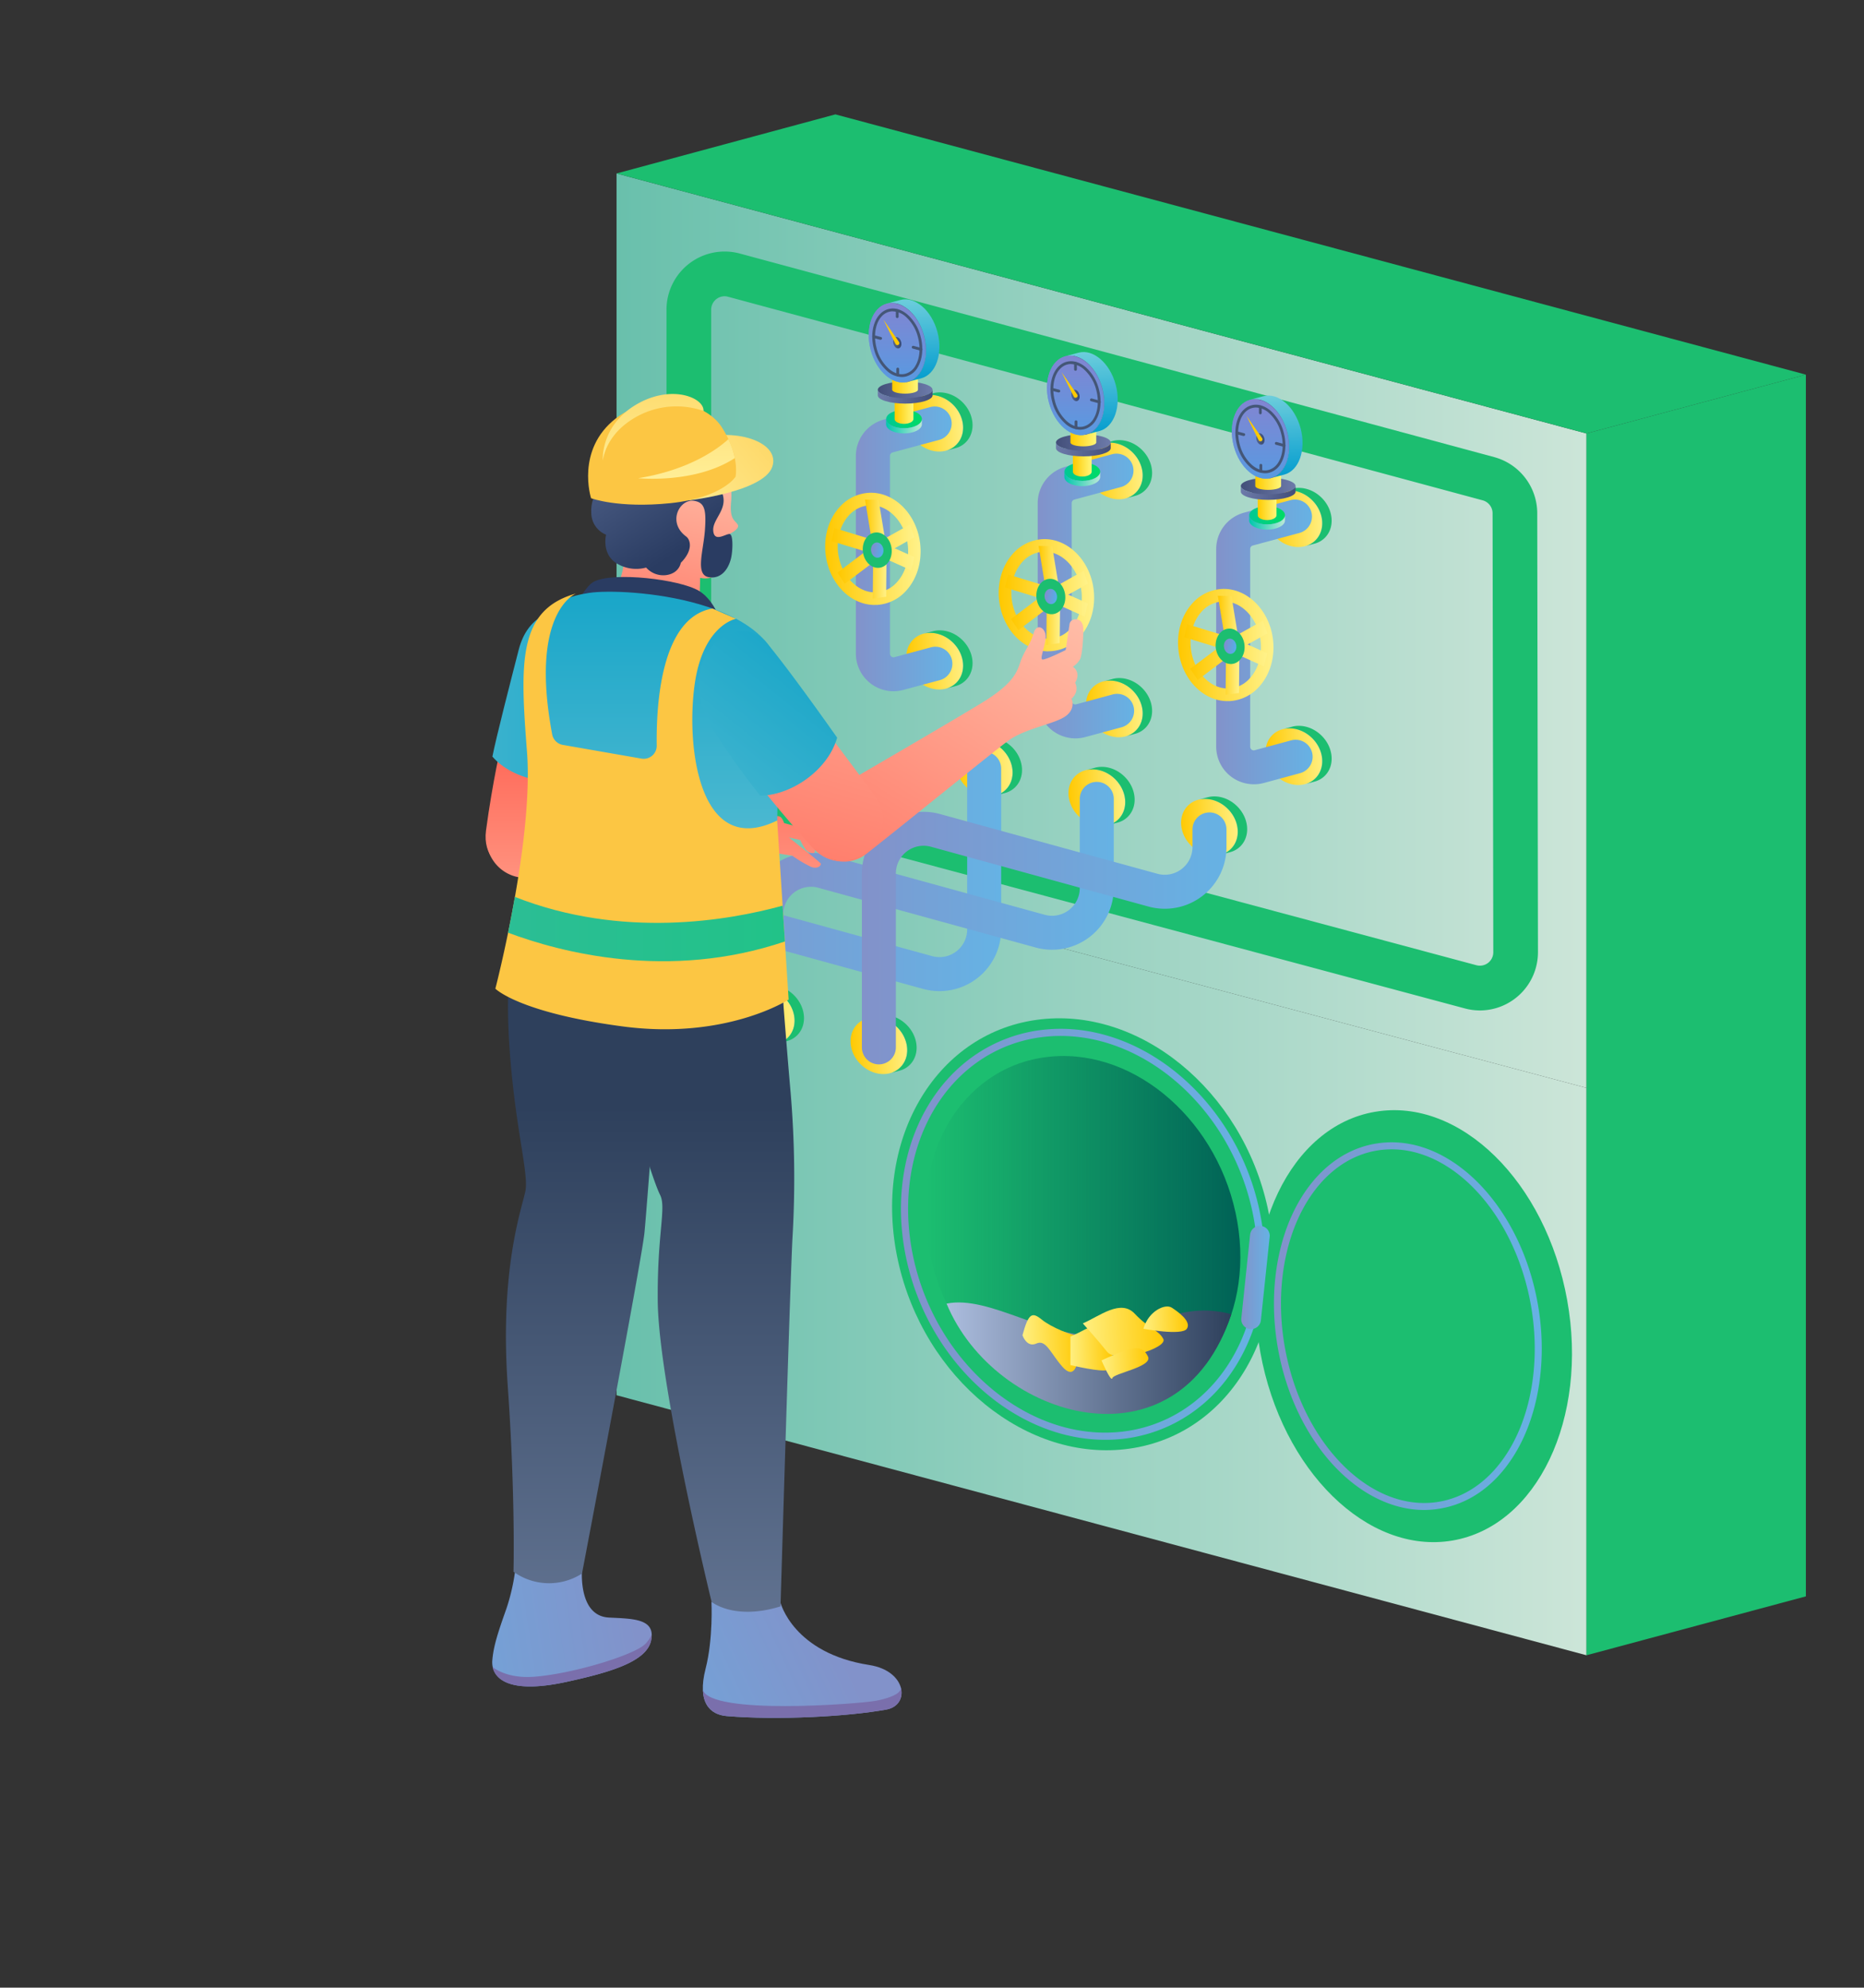
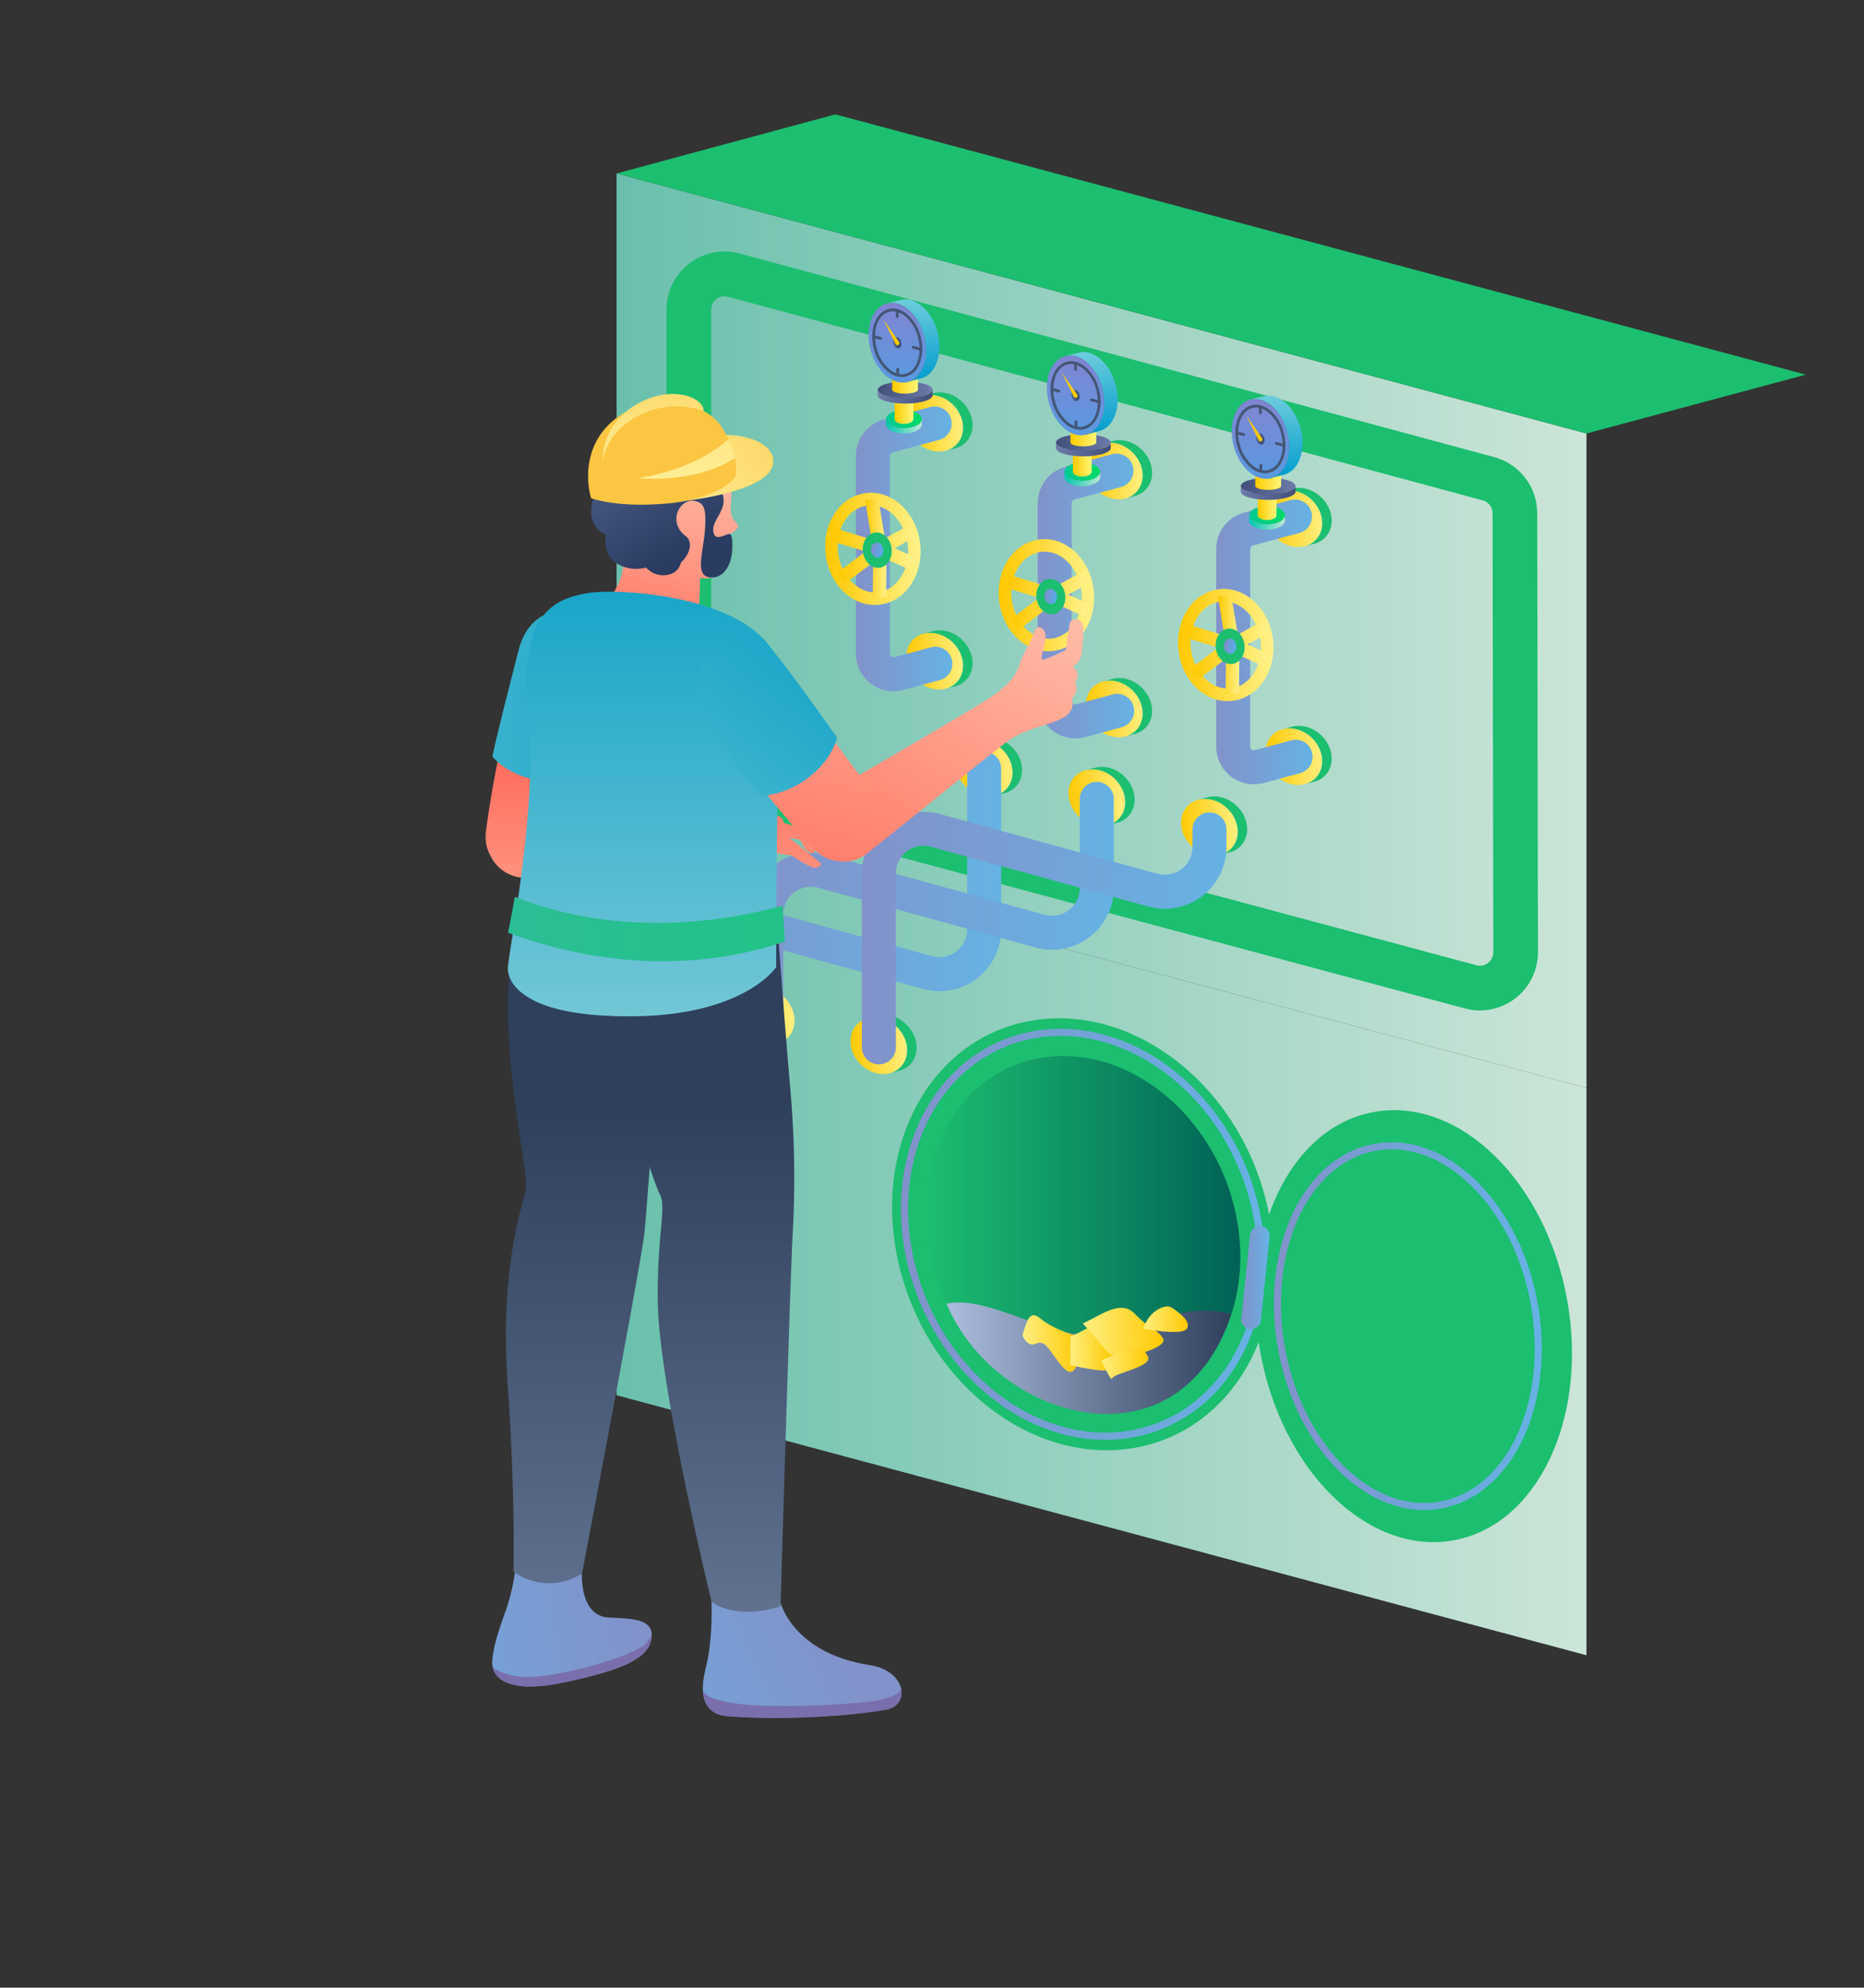
<svg xmlns="http://www.w3.org/2000/svg" xmlns:xlink="http://www.w3.org/1999/xlink" id="Слой_1" data-name="Слой 1" viewBox="0 0 1042 1111">
  <rect x="0" y="0" width="1042" height="1111" fill="#333333" stroke="none" />
  <defs>
    <style>.cls-1{fill:url(#Безымянный_градиент_18);}.cls-2{fill:#1cbe70;}.cls-3{fill:url(#Безымянный_градиент_24);}.cls-4{fill:url(#Безымянный_градиент_30);}.cls-5{fill:url(#Безымянный_градиент_24-2);}.cls-6{fill:url(#Безымянный_градиент_80);}.cls-7{fill:url(#Безымянный_градиент_80-2);}.cls-8{fill:url(#Безымянный_градиент_80-3);}.cls-9{fill:url(#Безымянный_градиент_4);}.cls-10{fill:url(#Безымянный_градиент_80-4);}.cls-11{fill:url(#Безымянный_градиент_80-5);}.cls-12{fill:url(#Безымянный_градиент_80-6);}.cls-13{fill:url(#Безымянный_градиент_80-7);}.cls-14{fill:url(#Безымянный_градиент_80-8);}.cls-15{fill:url(#Безымянный_градиент_24-3);}.cls-16{fill:url(#Безымянный_градиент_18-2);}.cls-17{fill:url(#Безымянный_градиент_80-9);}.cls-18{fill:url(#Безымянный_градиент_80-10);}.cls-19{fill:url(#Безымянный_градиент_80-11);}.cls-20{fill:url(#Безымянный_градиент_80-12);}.cls-21{fill:url(#Безымянный_градиент_80-13);}.cls-22{fill:url(#Безымянный_градиент_80-14);}.cls-23{fill:url(#Безымянный_градиент_80-15);}.cls-24{fill:url(#Безымянный_градиент_80-16);}.cls-25{fill:url(#Безымянный_градиент_80-17);}.cls-26{fill:url(#Безымянный_градиент_24-4);}.cls-27{fill:url(#Безымянный_градиент_24-5);}.cls-28{fill:url(#Безымянный_градиент_24-6);}.cls-29{fill:url(#Безымянный_градиент_24-7);}.cls-30{fill:url(#Безымянный_градиент_24-8);}.cls-31{fill:url(#Безымянный_градиент_24-9);}.cls-32{fill:url(#Безымянный_градиент_80-18);}.cls-33{fill:url(#Безымянный_градиент_80-20);}.cls-34{fill:url(#Безымянный_градиент_80-21);}.cls-35{fill:url(#Безымянный_градиент_80-22);}.cls-36{fill:url(#Безымянный_градиент_75);}.cls-37{fill:url(#Безымянный_градиент_80-23);}.cls-38{fill:url(#Безымянный_градиент_80-25);}.cls-39{fill:url(#Безымянный_градиент_80-26);}.cls-40{fill:url(#Безымянный_градиент_80-27);}.cls-41{fill:url(#Безымянный_градиент_75-2);}.cls-42{fill:url(#Безымянный_градиент_80-28);}.cls-43{fill:url(#Безымянный_градиент_80-30);}.cls-44{fill:url(#Безымянный_градиент_80-31);}.cls-45{fill:url(#Безымянный_градиент_80-32);}.cls-46{fill:url(#Безымянный_градиент_75-3);}.cls-47{fill:url(#Безымянный_градиент_8);}.cls-48{fill:url(#Безымянный_градиент_7);}.cls-49{fill:url(#Безымянный_градиент_71);}.cls-50{fill:url(#Безымянный_градиент_74);}.cls-51{fill:url(#Безымянный_градиент_74-2);}.cls-52{fill:url(#Безымянный_градиент_74-3);}.cls-53{fill:url(#Безымянный_градиент_71-2);}.cls-54{fill:#ffca00;}.cls-55{fill:url(#Безымянный_градиент_72);}.cls-56{fill:url(#Безымянный_градиент_82);}.cls-57{fill:url(#Безымянный_градиент_74-4);}.cls-58{fill:url(#Безымянный_градиент_82-2);}.cls-59{fill:#445677;}.cls-60{fill:url(#Безымянный_градиент_19);}.cls-61{fill:url(#Безымянный_градиент_8-2);}.cls-62{fill:url(#Безымянный_градиент_7-2);}.cls-63{fill:url(#Безымянный_градиент_71-3);}.cls-64{fill:url(#Безымянный_градиент_74-5);}.cls-65{fill:url(#Безымянный_градиент_74-6);}.cls-66{fill:url(#Безымянный_градиент_74-7);}.cls-67{fill:url(#Безымянный_градиент_71-4);}.cls-68{fill:url(#Безымянный_градиент_72-2);}.cls-69{fill:url(#Безымянный_градиент_82-3);}.cls-70{fill:url(#Безымянный_градиент_74-8);}.cls-71{fill:url(#Безымянный_градиент_82-4);}.cls-72{fill:url(#Безымянный_градиент_19-2);}.cls-73{fill:url(#Безымянный_градиент_8-3);}.cls-74{fill:url(#Безымянный_градиент_7-3);}.cls-75{fill:url(#Безымянный_градиент_71-5);}.cls-76{fill:url(#Безымянный_градиент_74-9);}.cls-77{fill:url(#Безымянный_градиент_74-10);}.cls-78{fill:url(#Безымянный_градиент_74-11);}.cls-79{fill:url(#Безымянный_градиент_71-6);}.cls-80{fill:url(#Безымянный_градиент_72-3);}.cls-81{fill:url(#Безымянный_градиент_82-5);}.cls-82{fill:url(#Безымянный_градиент_74-12);}.cls-83{fill:url(#Безымянный_градиент_82-6);}.cls-84{fill:url(#Безымянный_градиент_19-3);}.cls-85{fill:url(#Безымянный_градиент_136);}.cls-86{fill:url(#Безымянный_градиент_136-2);}.cls-87{fill:url(#Безымянный_градиент_29);}.cls-88{fill:url(#Безымянный_градиент_136-3);}.cls-89{fill:url(#Безымянный_градиент_19-4);}.cls-90{fill:url(#Безымянный_градиент_24-10);}.cls-91{fill:#7a6fac;}.cls-92{fill:url(#Безымянный_градиент_4-2);}.cls-93{fill:url(#Безымянный_градиент_24-11);}.cls-94{fill:url(#Безымянный_градиент_4-3);}.cls-95{fill:url(#Безымянный_градиент_19-5);}.cls-96{fill:url(#Безымянный_градиент_29-2);}.cls-97{fill:url(#Безымянный_градиент_35);}.cls-98{fill:#fcc643;}.cls-99{fill:url(#Безымянный_градиент_35-2);}.cls-100{fill:url(#Безымянный_градиент_35-3);}.cls-101{fill:url(#Безымянный_градиент_14);}.cls-102{fill:url(#Безымянный_градиент_136-4);}.cls-103{fill:url(#Безымянный_градиент_136-5);}.cls-104{fill:url(#Безымянный_градиент_29-3);}</style>
    <linearGradient id="Безымянный_градиент_18" x1="344.66" y1="694.41" x2="886.85" y2="694.41" gradientUnits="userSpaceOnUse">
      <stop offset="0" stop-color="#69c0ac" />
      <stop offset="1" stop-color="#cce5d8" />
    </linearGradient>
    <linearGradient id="Безымянный_градиент_24" x1="503.64" y1="689.9" x2="706.99" y2="689.9" gradientUnits="userSpaceOnUse">
      <stop offset="0" stop-color="#8292ca" />
      <stop offset="1" stop-color="#66b2e4" />
    </linearGradient>
    <linearGradient id="Безымянный_градиент_30" x1="517.28" y1="689.9" x2="693.35" y2="689.9" gradientUnits="userSpaceOnUse">
      <stop offset="0" stop-color="#006256" stop-opacity="0" />
      <stop offset="1" stop-color="#006256" />
    </linearGradient>
    <linearGradient id="Безымянный_градиент_24-2" x1="712.16" y1="741.25" x2="861.85" y2="741.25" xlink:href="#Безымянный_градиент_24" />
    <linearGradient id="Безымянный_градиент_80" x1="148.9" y1="2641.42" x2="114.42" y2="2642.61" gradientTransform="translate(623.71 3226.5) rotate(180)" gradientUnits="userSpaceOnUse">
      <stop offset="0" stop-color="#ffc800" />
      <stop offset="1" stop-color="#fff28a" />
    </linearGradient>
    <linearGradient id="Безымянный_градиент_80-2" x1="211.86" y1="2657.96" x2="177.38" y2="2659.15" xlink:href="#Безымянный_градиент_80" />
    <linearGradient id="Безымянный_градиент_80-3" x1="274.81" y1="2674.49" x2="240.33" y2="2675.68" xlink:href="#Безымянный_градиент_80" />
    <linearGradient id="Безымянный_градиент_4" x1="529.15" y1="759.16" x2="688.33" y2="759.16" gradientUnits="userSpaceOnUse">
      <stop offset="0" stop-color="#acbdde" />
      <stop offset="1" stop-color="#2e405c" />
    </linearGradient>
    <linearGradient id="Безымянный_градиент_80-4" x1="604.15" y1="750.41" x2="569.51" y2="751.61" gradientTransform="matrix(1, 0, 0, 1, 0, 0)" xlink:href="#Безымянный_градиент_80" />
    <linearGradient id="Безымянный_градиент_80-5" x1="622.34" y1="753.36" x2="596.4" y2="754.26" gradientTransform="matrix(1, 0, 0, 1, 0, 0)" xlink:href="#Безымянный_градиент_80" />
    <linearGradient id="Безымянный_градиент_80-6" x1="651.26" y1="743.67" x2="602.33" y2="745.36" gradientTransform="matrix(1, 0, 0, 1, 0, 0)" xlink:href="#Безымянный_градиент_80" />
    <linearGradient id="Безымянный_градиент_80-7" x1="642.69" y1="761.67" x2="613.97" y2="762.66" gradientTransform="matrix(1, 0, 0, 1, 0, 0)" xlink:href="#Безымянный_градиент_80" />
    <linearGradient id="Безымянный_градиент_80-8" x1="664.51" y1="737.04" x2="637.27" y2="737.98" gradientTransform="matrix(1, 0, 0, 1, 0, 0)" xlink:href="#Безымянный_градиент_80" />
    <linearGradient id="Безымянный_градиент_24-3" x1="693.88" y1="714.04" x2="709.79" y2="714.04" xlink:href="#Безымянный_градиент_24" />
    <linearGradient id="Безымянный_градиент_18-2" x1="344.66" y1="352.51" x2="886.85" y2="352.51" xlink:href="#Безымянный_градиент_18" />
    <linearGradient id="Безымянный_градиент_80-9" x1="-35.88" y1="2763.56" x2="-70.36" y2="2764.75" xlink:href="#Безымянный_градиент_80" />
    <linearGradient id="Безымянный_градиент_80-10" x1="27.07" y1="2780.09" x2="-7.41" y2="2781.28" xlink:href="#Безымянный_градиент_80" />
    <linearGradient id="Безымянный_градиент_80-11" x1="90.03" y1="2796.62" x2="55.55" y2="2797.81" xlink:href="#Безымянный_градиент_80" />
    <linearGradient id="Безымянный_градиент_80-12" x1="117.68" y1="2989.38" x2="83.2" y2="2990.57" xlink:href="#Безымянный_градиент_80" />
    <linearGradient id="Безымянный_градиент_80-13" x1="117.68" y1="2856.38" x2="83.2" y2="2857.57" xlink:href="#Безымянный_градиент_80" />
    <linearGradient id="Безымянный_градиент_80-14" x1="17.31" y1="2962.69" x2="-17.17" y2="2963.88" xlink:href="#Безымянный_градиент_80" />
    <linearGradient id="Безымянный_градиент_80-15" x1="17.31" y1="2829.69" x2="-17.17" y2="2830.88" xlink:href="#Безымянный_градиент_80" />
    <linearGradient id="Безымянный_градиент_80-16" x1="-83.06" y1="2936.01" x2="-117.54" y2="2937.2" xlink:href="#Безымянный_градиент_80" />
    <linearGradient id="Безымянный_градиент_80-17" x1="-83.06" y1="2803.01" x2="-117.54" y2="2804.2" xlink:href="#Безымянный_градиент_80" />
    <linearGradient id="Безымянный_градиент_24-4" x1="355.89" y1="490.56" x2="559.67" y2="490.56" xlink:href="#Безымянный_градиент_24" />
    <linearGradient id="Безымянный_градиент_24-5" x1="418.84" y1="507.44" x2="622.63" y2="507.44" xlink:href="#Безымянный_градиент_24" />
    <linearGradient id="Безымянный_градиент_24-6" x1="481.8" y1="524.32" x2="685.58" y2="524.32" xlink:href="#Безымянный_градиент_24" />
    <linearGradient id="Безымянный_градиент_24-7" x1="478.45" y1="306.79" x2="532.33" y2="306.79" xlink:href="#Безымянный_градиент_24" />
    <linearGradient id="Безымянный_градиент_24-8" x1="580.1" y1="333.13" x2="633.99" y2="333.13" xlink:href="#Безымянный_градиент_24" />
    <linearGradient id="Безымянный_градиент_24-9" x1="679.88" y1="358.79" x2="733.76" y2="358.79" xlink:href="#Безымянный_градиент_24" />
    <linearGradient id="Безымянный_градиент_80-18" x1="658.53" y1="360.53" x2="711.87" y2="360.53" gradientTransform="matrix(1, 0, 0, 1, 0, 0)" xlink:href="#Безымянный_градиент_80" />
    <linearGradient id="Безымянный_градиент_80-20" x1="465.8" y1="2865.83" x2="477.86" y2="2865.83" gradientTransform="matrix(1, 0, 0, -1, 215, 3226.5)" xlink:href="#Безымянный_градиент_80" />
    <linearGradient id="Безымянный_градиент_80-21" x1="447.03" y1="2865.78" x2="493.37" y2="2865.78" gradientTransform="matrix(1, 0, 0, -1, 215, 3226.5)" xlink:href="#Безымянный_градиент_80" />
    <linearGradient id="Безымянный_градиент_80-22" x1="450.38" y1="2863.03" x2="493.37" y2="2863.03" gradientTransform="matrix(1, 0, 0, -1, 215, 3226.5)" xlink:href="#Безымянный_градиент_80" />
    <linearGradient id="Безымянный_градиент_75" x1="469.17" y1="2865.96" x2="476.16" y2="2864.56" gradientTransform="matrix(1, 0, 0, -1, 215, 3226.5)" gradientUnits="userSpaceOnUse">
      <stop offset="0" stop-color="#818cce" />
      <stop offset="1" stop-color="#53afe9" />
    </linearGradient>
    <linearGradient id="Безымянный_градиент_80-23" x1="558.31" y1="332.71" x2="611.65" y2="332.71" gradientTransform="matrix(1, 0, 0, 1, 0, 0)" xlink:href="#Безымянный_градиент_80" />
    <linearGradient id="Безымянный_градиент_80-25" x1="365.58" y1="2893.66" x2="377.64" y2="2893.66" gradientTransform="matrix(1, 0, 0, -1, 215, 3226.5)" xlink:href="#Безымянный_градиент_80" />
    <linearGradient id="Безымянный_градиент_80-26" x1="346.81" y1="2893.61" x2="393.15" y2="2893.61" gradientTransform="matrix(1, 0, 0, -1, 215, 3226.5)" xlink:href="#Безымянный_градиент_80" />
    <linearGradient id="Безымянный_градиент_80-27" x1="350.16" y1="2890.85" x2="393.15" y2="2890.85" gradientTransform="matrix(1, 0, 0, -1, 215, 3226.5)" xlink:href="#Безымянный_градиент_80" />
    <linearGradient id="Безымянный_градиент_75-2" x1="368.95" y1="2893.78" x2="375.93" y2="2892.39" xlink:href="#Безымянный_градиент_75" />
    <linearGradient id="Безымянный_градиент_80-28" x1="461.28" y1="306.79" x2="514.62" y2="306.79" gradientTransform="matrix(1, 0, 0, 1, 0, 0)" xlink:href="#Безымянный_градиент_80" />
    <linearGradient id="Безымянный_градиент_80-30" x1="268.55" y1="2919.58" x2="280.61" y2="2919.58" gradientTransform="matrix(1, 0, 0, -1, 215, 3226.5)" xlink:href="#Безымянный_градиент_80" />
    <linearGradient id="Безымянный_градиент_80-31" x1="249.78" y1="2919.53" x2="296.12" y2="2919.53" gradientTransform="matrix(1, 0, 0, -1, 215, 3226.5)" xlink:href="#Безымянный_градиент_80" />
    <linearGradient id="Безымянный_градиент_80-32" x1="253.13" y1="2916.77" x2="296.12" y2="2916.77" gradientTransform="matrix(1, 0, 0, -1, 215, 3226.5)" xlink:href="#Безымянный_градиент_80" />
    <linearGradient id="Безымянный_градиент_75-3" x1="271.92" y1="2919.7" x2="278.9" y2="2918.31" xlink:href="#Безымянный_градиент_75" />
    <linearGradient id="Безымянный_градиент_8" x1="483.36" y1="2938.48" x2="503.3" y2="2938.48" gradientTransform="matrix(1, 0, 0, -1, 215, 3226.5)" gradientUnits="userSpaceOnUse">
      <stop offset="0" stop-color="#00c895" />
      <stop offset="1" stop-color="#00db65" />
    </linearGradient>
    <linearGradient id="Безымянный_градиент_7" x1="483.37" y1="2934.46" x2="503.31" y2="2934.46" gradientTransform="matrix(1, 0, 0, -1, 215, 3226.5)" gradientUnits="userSpaceOnUse">
      <stop offset="0" stop-color="#00c7ac" />
      <stop offset="1" stop-color="#bce8d6" />
    </linearGradient>
    <linearGradient id="Безымянный_градиент_71" x1="488.09" y1="2949.97" x2="498.59" y2="2949.97" gradientTransform="matrix(1, 0, 0, -1, 215, 3226.5)" gradientUnits="userSpaceOnUse">
      <stop offset="0" stop-color="#ffca00" />
      <stop offset="1" stop-color="#fff679" />
    </linearGradient>
    <linearGradient id="Безымянный_градиент_74" x1="523.06" y1="2951.72" x2="476.22" y2="2951.72" gradientTransform="matrix(1, 0, 0, -1, 215, 3226.5)" gradientUnits="userSpaceOnUse">
      <stop offset="0" stop-color="#99a9dd" />
      <stop offset="1" stop-color="#303b64" />
    </linearGradient>
    <linearGradient id="Безымянный_градиент_74-2" x1="541.4" y1="2954.84" x2="465.06" y2="2954.84" xlink:href="#Безымянный_градиент_74" />
    <linearGradient id="Безымянный_градиент_74-3" x1="446.48" y1="2950.97" x2="522.81" y2="2950.97" xlink:href="#Безымянный_градиент_74" />
    <linearGradient id="Безымянный_градиент_71-2" x1="486.72" y1="2957.69" x2="501.15" y2="2957.69" xlink:href="#Безымянный_градиент_71" />
    <linearGradient id="Безымянный_градиент_72" x1="499.98" y1="2958.16" x2="497.08" y2="3019.16" gradientTransform="matrix(1, 0, 0, -1, 215, 3226.5)" gradientUnits="userSpaceOnUse">
      <stop offset="0" stop-color="#009bce" />
      <stop offset="1" stop-color="#8cdce0" />
    </linearGradient>
    <linearGradient id="Безымянный_градиент_82" x1="489.62" y1="3002.53" x2="489.62" y2="2921.13" gradientTransform="matrix(1, 0, 0, -1, 215, 3226.5)" gradientUnits="userSpaceOnUse">
      <stop offset="0" stop-color="#8185d2" />
      <stop offset="1" stop-color="#35acee" />
    </linearGradient>
    <linearGradient id="Безымянный_градиент_74-4" x1="540.21" y1="2981.72" x2="465.95" y2="2980.82" xlink:href="#Безымянный_градиент_74" />
    <linearGradient id="Безымянный_градиент_82-2" x1="489.58" y1="3002.43" x2="489.58" y2="2921.41" xlink:href="#Безымянный_градиент_82" />
    <linearGradient id="Безымянный_градиент_19" x1="474.16" y1="2982.23" x2="494.25" y2="2980.81" gradientTransform="matrix(1, 0, 0, -1, 215, 3226.5)" gradientUnits="userSpaceOnUse">
      <stop offset="0" stop-color="#a6b7e3" />
      <stop offset="1" stop-color="#2a3c62" />
    </linearGradient>
    <linearGradient id="Безымянный_градиент_8-2" x1="380.03" y1="2962.8" x2="399.97" y2="2962.8" xlink:href="#Безымянный_градиент_8" />
    <linearGradient id="Безымянный_градиент_7-2" x1="380.04" y1="2958.79" x2="399.98" y2="2958.79" xlink:href="#Безымянный_градиент_7" />
    <linearGradient id="Безымянный_градиент_71-3" x1="384.76" y1="2974.29" x2="395.25" y2="2974.29" xlink:href="#Безымянный_градиент_71" />
    <linearGradient id="Безымянный_градиент_74-5" x1="419.73" y1="2976.05" x2="372.89" y2="2976.05" xlink:href="#Безымянный_градиент_74" />
    <linearGradient id="Безымянный_градиент_74-6" x1="438.07" y1="2979.17" x2="361.73" y2="2979.17" xlink:href="#Безымянный_градиент_74" />
    <linearGradient id="Безымянный_градиент_74-7" x1="343.15" y1="2975.3" x2="419.48" y2="2975.3" xlink:href="#Безымянный_градиент_74" />
    <linearGradient id="Безымянный_градиент_71-4" x1="383.39" y1="2982.01" x2="397.82" y2="2982.01" xlink:href="#Безымянный_градиент_71" />
    <linearGradient id="Безымянный_градиент_72-2" x1="396.65" y1="2982.48" x2="393.75" y2="3043.49" xlink:href="#Безымянный_градиент_72" />
    <linearGradient id="Безымянный_градиент_82-3" x1="386.29" y1="3026.86" x2="386.29" y2="2945.46" xlink:href="#Безымянный_градиент_82" />
    <linearGradient id="Безымянный_градиент_74-8" x1="436.88" y1="3006.04" x2="362.61" y2="3005.15" xlink:href="#Безымянный_градиент_74" />
    <linearGradient id="Безымянный_градиент_82-4" x1="386.25" y1="3026.75" x2="386.25" y2="2945.74" xlink:href="#Безымянный_градиент_82" />
    <linearGradient id="Безымянный_градиент_19-2" x1="370.83" y1="3006.55" x2="390.92" y2="3005.14" xlink:href="#Безымянный_градиент_19" />
    <linearGradient id="Безымянный_градиент_8-3" x1="280.38" y1="2992.26" x2="300.32" y2="2992.26" xlink:href="#Безымянный_градиент_8" />
    <linearGradient id="Безымянный_градиент_7-3" x1="280.38" y1="2988.24" x2="300.33" y2="2988.24" xlink:href="#Безымянный_градиент_7" />
    <linearGradient id="Безымянный_градиент_71-5" x1="285.1" y1="3003.75" x2="295.6" y2="3003.75" xlink:href="#Безымянный_градиент_71" />
    <linearGradient id="Безымянный_градиент_74-9" x1="320.07" y1="3005.5" x2="273.23" y2="3005.5" xlink:href="#Безымянный_градиент_74" />
    <linearGradient id="Безымянный_градиент_74-10" x1="338.41" y1="3008.63" x2="262.08" y2="3008.63" xlink:href="#Безымянный_градиент_74" />
    <linearGradient id="Безымянный_градиент_74-11" x1="243.49" y1="3004.75" x2="319.82" y2="3004.75" xlink:href="#Безымянный_градиент_74" />
    <linearGradient id="Безымянный_градиент_71-6" x1="283.74" y1="3011.47" x2="298.16" y2="3011.47" xlink:href="#Безымянный_градиент_71" />
    <linearGradient id="Безымянный_градиент_72-3" x1="297" y1="3011.94" x2="294.1" y2="3072.94" xlink:href="#Безымянный_градиент_72" />
    <linearGradient id="Безымянный_градиент_82-5" x1="286.63" y1="3056.31" x2="286.63" y2="2974.91" xlink:href="#Безымянный_градиент_82" />
    <linearGradient id="Безымянный_градиент_74-12" x1="337.23" y1="3035.5" x2="262.96" y2="3034.6" xlink:href="#Безымянный_градиент_74" />
    <linearGradient id="Безымянный_градиент_82-6" x1="286.6" y1="3056.21" x2="286.6" y2="2975.19" xlink:href="#Безымянный_градиент_82" />
    <linearGradient id="Безымянный_градиент_19-3" x1="271.17" y1="3036.01" x2="291.27" y2="3034.59" xlink:href="#Безымянный_градиент_19" />
    <linearGradient id="Безымянный_градиент_136" x1="8028.25" y1="2619.89" x2="8028.25" y2="2804.86" gradientTransform="translate(8393.67 3226.5) rotate(180)" gradientUnits="userSpaceOnUse">
      <stop offset="0" stop-color="#ffd2bb" />
      <stop offset="1" stop-color="#ff6b5a" />
    </linearGradient>
    <linearGradient id="Безымянный_градиент_136-2" x1="8094.52" y1="2619.89" x2="8094.52" y2="2804.86" xlink:href="#Безымянный_градиент_136" />
    <linearGradient id="Безымянный_градиент_29" x1="7976.84" y1="2839.56" x2="8393.26" y2="2831.2" gradientTransform="translate(8393.67 3226.5) rotate(180)" gradientUnits="userSpaceOnUse">
      <stop offset="0" stop-color="#009dc5" />
      <stop offset="1" stop-color="#a9dade" />
    </linearGradient>
    <linearGradient id="Безымянный_градиент_136-3" x1="8001.36" y1="3003.28" x2="8035.07" y2="2848.53" xlink:href="#Безымянный_градиент_136" />
    <linearGradient id="Безымянный_градиент_19-4" x1="8136.08" y1="3123.63" x2="8005.13" y2="2924.24" gradientTransform="translate(8393.67 3226.5) rotate(180)" xlink:href="#Безымянный_градиент_19" />
    <linearGradient id="Безымянный_градиент_24-10" x1="8038.97" y1="2329.12" x2="8221.61" y2="2301.74" gradientTransform="translate(8393.67 3226.5) rotate(180)" xlink:href="#Безымянный_градиент_24" />
    <linearGradient id="Безымянный_градиент_4-2" x1="8065.95" y1="1896.7" x2="8065.95" y2="2608.08" gradientTransform="translate(8393.67 3226.5) rotate(180)" xlink:href="#Безымянный_градиент_4" />
    <linearGradient id="Безымянный_градиент_24-11" x1="7925.6" y1="2310.77" x2="8096.45" y2="2231.35" gradientTransform="translate(8393.67 3226.5) rotate(180)" xlink:href="#Безымянный_градиент_24" />
    <linearGradient id="Безымянный_градиент_4-3" x1="8004.98" y1="1896.7" x2="8004.98" y2="2608.08" gradientTransform="translate(8393.67 3226.5) rotate(180)" xlink:href="#Безымянный_градиент_4" />
    <linearGradient id="Безымянный_градиент_19-5" x1="8030.94" y1="2778.52" x2="8030.94" y2="2880.33" gradientTransform="translate(8393.67 3226.5) rotate(180)" xlink:href="#Безымянный_градиент_19" />
    <linearGradient id="Безымянный_градиент_29-2" x1="8033.45" y1="2961.37" x2="8033.45" y2="2513.96" xlink:href="#Безымянный_градиент_29" />
    <linearGradient id="Безымянный_градиент_35" x1="7930.51" y1="3027.9" x2="8028.9" y2="2946.32" gradientTransform="translate(8393.67 3226.5) rotate(180)" gradientUnits="userSpaceOnUse">
      <stop offset="0" stop-color="#fcc643" />
      <stop offset="1" stop-color="#ffef98" />
    </linearGradient>
    <linearGradient id="Безымянный_градиент_35-2" x1="8028.54" y1="3067.31" x2="8028.54" y2="2956.59" xlink:href="#Безымянный_градиент_35" />
    <linearGradient id="Безымянный_градиент_35-3" x1="8009.93" y1="3067.31" x2="8009.93" y2="2956.59" xlink:href="#Безымянный_градиент_35" />
    <linearGradient id="Безымянный_градиент_14" x1="8136.16" y1="2707.19" x2="7679.59" y2="2707.19" gradientTransform="translate(8393.67 3226.5) rotate(180)" gradientUnits="userSpaceOnUse">
      <stop offset="0" stop-color="#2dbd97" />
      <stop offset="1" stop-color="#10ca71" />
    </linearGradient>
    <linearGradient id="Безымянный_градиент_136-4" x1="7777.47" y1="2948.02" x2="7937.6" y2="2687.71" xlink:href="#Безымянный_градиент_136" />
    <linearGradient id="Безымянный_градиент_136-5" x1="7874.49" y1="2986.99" x2="7961.46" y2="2692.28" xlink:href="#Безымянный_градиент_136" />
    <linearGradient id="Безымянный_градиент_29-3" x1="7902.4" y1="2910.34" x2="8161.57" y2="2585.61" xlink:href="#Безымянный_градиент_29" />
  </defs>
  <title>Mashinist_cochegar</title>
  <polygon class="cls-1" points="344.66 779.87 344.66 463.61 886.86 608.07 886.86 925.21 344.66 779.87" />
  <path class="cls-2" d="M579.29,570.07c-57.09,8-91.72,68.2-77.35,134.38s72.31,113.31,129.4,105.28,91.72-68.2,77.35-134.4-72.23-113.27-129.3-105.27Z" />
  <path class="cls-3" d="M617.78,804.77c-50.17,0-98.44-42.75-111.07-100.85-7.26-33.43-1.5-66.85,15.81-91.69,14-20.13,34.69-33,58.18-36.34l.13,0c54.23-7.6,109.46,37.25,123.09,100,7.26,33.46,1.5,66.89-15.82,91.74-14,20.12-34.68,33-58.17,36.33A87.18,87.18,0,0,1,617.78,804.77ZM581.25,579.85c-22.38,3.15-42.07,15.46-55.45,34.66-16.67,23.94-22.21,56.22-15.18,88.57,12.23,56.26,58.8,97.68,107.12,97.69a84.31,84.31,0,0,0,11.63-.81c22.38-3.15,42.07-15.46,55.45-34.66C701.5,741.36,707,709.07,700,676.7,686.82,616,633.6,572.52,581.36,579.84Z" />
  <path class="cls-2" d="M583.82,591C536.69,597.6,508.1,647.28,520,701.91s59.7,93.56,106.84,86.93,75.72-56.31,63.85-111S631,584.35,583.91,591Z" />
  <path class="cls-4" d="M583.82,591C536.69,597.6,508.1,647.28,520,701.91s59.7,93.56,106.84,86.93,75.72-56.31,63.85-111S631,584.35,583.91,591Z" />
  <path class="cls-2" d="M768.71,621.43c-47.37,8-76.1,68.2-64.18,134.37s60,113.32,107.37,105.29,76.1-68.2,64.17-134.41S816.15,613.42,768.8,621.42Z" />
  <path class="cls-5" d="M796.14,844c-37,0-72.49-38.26-81.75-90.27-5.87-33,0-66,15.75-88.43,10.14-14.43,23.53-23.44,38.74-26.05l.11,0c40-6.84,80.65,33.31,90.64,89.49,5.87,33,0,66.07-15.76,88.46-10.13,14.43-23.52,23.44-38.73,26A52.68,52.68,0,0,1,796.14,844ZM769.52,643.13c-14.14,2.44-26.65,10.89-36.17,24.44-15.14,21.56-20.79,53.52-15.1,85.49,9.63,54.11,48.3,92.84,86.23,86.33,14.15-2.43,26.66-10.88,36.19-24.44,15.14-21.56,20.79-53.53,15.1-85.52-9.62-54.08-48.27-92.79-86.16-86.31Z" />
  <path class="cls-6" d="M503.35,596.56c5.68-5.67,4.89-15.68-1.77-22.33s-16.66-7.46-22.34-1.78-4.88,15.68,1.78,22.34S497.68,602.24,503.35,596.56Z" />
  <path class="cls-2" d="M497.54,599.89h-.05l5.58-1.5a12.58,12.58,0,0,0,5.54-3.22c5.68-5.68,4.88-15.68-1.77-22.33-4.62-4.62-10.85-6.41-16.13-5.18l-5.7,1.53c5.37-1.45,11.82.3,16.57,5,6.66,6.66,7.45,16.66,1.78,22.33A12.65,12.65,0,0,1,497.54,599.89Z" />
  <path class="cls-7" d="M440.4,580c5.68-5.68,4.88-15.68-1.78-22.34s-16.66-7.45-22.33-1.77-4.89,15.68,1.77,22.34S434.72,585.71,440.4,580Z" />
-   <path class="cls-2" d="M434.58,583.36h-.05l5.58-1.5a12.67,12.67,0,0,0,5.54-3.22c5.68-5.68,4.88-15.68-1.77-22.33-4.62-4.62-10.85-6.41-16.13-5.18l-5.7,1.53c5.37-1.45,11.82.3,16.57,5.05,6.66,6.66,7.45,16.66,1.78,22.33A12.55,12.55,0,0,1,434.58,583.36Z" />
  <path class="cls-8" d="M377.44,563.5c5.68-5.68,4.89-15.68-1.77-22.34s-16.66-7.45-22.34-1.77-4.88,15.67,1.78,22.33S371.77,569.18,377.44,563.5Z" />
  <path class="cls-2" d="M371.63,566.83h-.05l5.58-1.5a12.67,12.67,0,0,0,5.54-3.22c5.68-5.68,4.88-15.68-1.77-22.33-4.62-4.62-10.85-6.41-16.13-5.18l-5.7,1.53c5.37-1.45,11.82.3,16.57,5,6.66,6.66,7.45,16.66,1.78,22.33A12.65,12.65,0,0,1,371.63,566.83Z" />
  <path class="cls-9" d="M688.33,734.56c-29.9-7.91-46.35,9.54-74.19,11.7-28.22,2.18-61.1-22.53-85-17.61C556.25,794.12,659,823.66,688.33,734.56Z" />
  <path class="cls-10" d="M571.58,746.34c3.37-12.47,5.39-13.14,10.78-8.76s17.19,9.1,19.88,8.76-.67,6.16,0,11-1.68,14.27-8.42,6.52-9.1-15.34-14.49-12.89S571.58,746.34,571.58,746.34Z" />
  <path class="cls-11" d="M598.39,747.11c14.15-6.4,12.81-9.1,19.21,0s4.71,16.85,1.68,18.53S598.39,763,598.39,763Z" />
  <path class="cls-12" d="M605.31,739.72c9.44-4.11,21.17-13.78,29-5.45s13.36,9.09,16,14.15-26,14-31.43,7.15S605.31,739.72,605.31,739.72Z" />
  <path class="cls-13" d="M615.76,760.41c19.88-9.32,22.91-8,25.94-2.24s-19.2,9.43-19.88,12.13S615.76,760.41,615.76,760.41Z" />
  <path class="cls-14" d="M639.21,742.71c2.69-9.77,12.06-14.24,15.83-11.79s11.12,7.75,8.43,11.79S639.21,742.71,639.21,742.71Z" />
  <path class="cls-15" d="M699.39,742.89l-.58,0a5.5,5.5,0,0,1-4.89-6.05l4.9-46.7a5.5,5.5,0,1,1,10.94,1.15L704.85,738A5.49,5.49,0,0,1,699.39,742.89Z" />
  <polygon class="cls-16" points="344.66 96.96 344.66 463.61 886.86 608.07 886.86 242.3 344.66 96.96" />
  <path class="cls-17" d="M688.14,474.43c5.68-5.68,4.88-15.68-1.77-22.34s-16.66-7.45-22.34-1.77-4.89,15.68,1.77,22.34S682.46,480.11,688.14,474.43Z" />
  <path class="cls-2" d="M682.32,477.76h-.05l5.58-1.5a12.62,12.62,0,0,0,5.54-3.22c5.68-5.68,4.88-15.68-1.77-22.33-4.62-4.62-10.85-6.41-16.13-5.18l-5.7,1.53c5.37-1.45,11.82.3,16.57,5.05,6.66,6.66,7.45,16.66,1.78,22.33A12.55,12.55,0,0,1,682.32,477.76Z" />
  <path class="cls-18" d="M625.19,457.9c5.67-5.68,4.88-15.68-1.78-22.34s-16.66-7.45-22.34-1.78-4.88,15.68,1.78,22.34S619.51,463.58,625.19,457.9Z" />
  <path class="cls-2" d="M619.37,461.23h0l5.58-1.5a12.67,12.67,0,0,0,5.54-3.22c5.68-5.68,4.88-15.68-1.77-22.33-4.62-4.62-10.85-6.41-16.13-5.18l-5.7,1.53c5.37-1.45,11.82.3,16.57,5.05,6.66,6.66,7.45,16.66,1.78,22.33A12.74,12.74,0,0,1,619.37,461.23Z" />
  <path class="cls-19" d="M562.23,441.36c5.68-5.67,4.89-15.68-1.77-22.33s-16.66-7.46-22.34-1.78-4.88,15.68,1.77,22.34S556.55,447,562.23,441.36Z" />
  <path class="cls-2" d="M556.42,444.69h0l5.58-1.5a12.58,12.58,0,0,0,5.54-3.22c5.68-5.68,4.88-15.68-1.77-22.33-4.62-4.62-10.85-6.41-16.13-5.18l-5.7,1.53c5.37-1.45,11.82.3,16.57,5.05,6.66,6.66,7.45,16.66,1.78,22.33A12.65,12.65,0,0,1,556.42,444.69Z" />
  <path class="cls-20" d="M534.58,248.61c5.67-5.68,4.88-15.68-1.78-22.34s-16.66-7.45-22.34-1.78-4.88,15.68,1.78,22.34S528.9,254.29,534.58,248.61Z" />
  <path class="cls-2" d="M528.76,251.94h0l5.58-1.5a12.67,12.67,0,0,0,5.54-3.22c5.68-5.68,4.88-15.68-1.77-22.33-4.62-4.62-10.85-6.41-16.13-5.18l-5.7,1.53c5.37-1.45,11.82.3,16.57,5,6.66,6.66,7.45,16.66,1.78,22.33A12.74,12.74,0,0,1,528.76,251.94Z" />
  <path class="cls-21" d="M534.58,381.61c5.67-5.68,4.88-15.68-1.78-22.34s-16.66-7.45-22.34-1.78-4.88,15.68,1.78,22.34S528.9,387.29,534.58,381.61Z" />
  <path class="cls-2" d="M528.76,384.94h0l5.58-1.5a12.67,12.67,0,0,0,5.54-3.22c5.68-5.68,4.88-15.68-1.77-22.33-4.62-4.62-10.85-6.41-16.13-5.18l-5.7,1.53c5.37-1.45,11.82.3,16.57,5.05,6.66,6.66,7.45,16.66,1.78,22.33A12.74,12.74,0,0,1,528.76,384.94Z" />
  <path class="cls-22" d="M635,275.29c5.67-5.68,4.88-15.68-1.78-22.34s-16.66-7.45-22.34-1.77-4.88,15.68,1.78,22.34S629.27,281,635,275.29Z" />
  <path class="cls-2" d="M629.13,278.62h0l5.58-1.5a12.67,12.67,0,0,0,5.54-3.22c5.68-5.68,4.88-15.68-1.77-22.33-4.62-4.62-10.85-6.41-16.13-5.18l-5.7,1.53c5.37-1.45,11.82.3,16.57,5.05,6.66,6.66,7.45,16.66,1.78,22.33A12.65,12.65,0,0,1,629.13,278.62Z" />
  <path class="cls-23" d="M635,408.29c5.67-5.68,4.88-15.68-1.78-22.34s-16.66-7.45-22.34-1.77-4.88,15.68,1.78,22.34S629.27,414,635,408.29Z" />
  <path class="cls-2" d="M629.13,411.62h0l5.58-1.5a12.67,12.67,0,0,0,5.54-3.22c5.68-5.68,4.88-15.68-1.77-22.33-4.62-4.62-10.85-6.41-16.13-5.18l-5.7,1.53c5.37-1.45,11.82.3,16.57,5.05,6.66,6.66,7.45,16.66,1.78,22.33A12.65,12.65,0,0,1,629.13,411.62Z" />
  <path class="cls-24" d="M735.32,302c5.67-5.68,4.88-15.68-1.78-22.34s-16.66-7.45-22.34-1.78-4.88,15.68,1.78,22.34S729.64,307.66,735.32,302Z" />
  <path class="cls-2" d="M729.5,305.31h0l5.58-1.5a12.67,12.67,0,0,0,5.54-3.22c5.68-5.68,4.88-15.68-1.77-22.33-4.62-4.62-10.85-6.41-16.13-5.18l-5.7,1.53c5.37-1.45,11.82.3,16.57,5.05,6.66,6.66,7.45,16.66,1.78,22.33A12.74,12.74,0,0,1,729.5,305.31Z" />
  <path class="cls-25" d="M735.32,435c5.67-5.68,4.88-15.68-1.78-22.34s-16.66-7.45-22.34-1.78-4.88,15.68,1.78,22.34S729.64,440.66,735.32,435Z" />
  <path class="cls-2" d="M729.5,438.31h0l5.58-1.5a12.67,12.67,0,0,0,5.54-3.22c5.68-5.68,4.88-15.68-1.77-22.33-4.62-4.62-10.85-6.41-16.13-5.18l-5.7,1.53c5.37-1.45,11.82.3,16.57,5.05,6.66,6.66,7.45,16.66,1.78,22.33A12.74,12.74,0,0,1,729.5,438.31Z" />
  <path class="cls-2" d="M827.36,564.79a33,33,0,0,1-8.5-1.13L396.67,450.49a32.55,32.55,0,0,1-24.09-31.39v-246a32.51,32.51,0,0,1,41-31.38L835.34,255.52a32.56,32.56,0,0,1,24,31.33l.4,245.36a32.53,32.53,0,0,1-32.41,32.58ZM405,165.59a7.53,7.53,0,0,0-7.45,7.52v246a7.52,7.52,0,0,0,5.56,7.24L825.33,539.51a7.5,7.5,0,0,0,9.44-7.25l-.4-245.37a7.5,7.5,0,0,0-5.54-7.23L407,165.87A7.47,7.47,0,0,0,405,165.59Z" />
  <path class="cls-26" d="M365.39,561a9.5,9.5,0,0,1-9.5-9.5v-17.2A34.5,34.5,0,0,1,399.54,501l121.53,33.42a15.5,15.5,0,0,0,19.6-14.95V429.64a9.5,9.5,0,0,1,19,0v89.84A34.5,34.5,0,0,1,516,552.75L394.5,519.33a15.5,15.5,0,0,0-19.61,14.94v17.2A9.5,9.5,0,0,1,365.39,561Z" />
  <path class="cls-27" d="M428.34,577.86a9.51,9.51,0,0,1-9.5-9.5v-57.2a34.5,34.5,0,0,1,43.65-33.26L584,511.31a15.5,15.5,0,0,0,19.61-14.94V446.53a9.5,9.5,0,1,1,19,0v49.84A34.5,34.5,0,0,1,579,529.63L457.45,496.22a15.5,15.5,0,0,0-19.61,14.94v57.2A9.5,9.5,0,0,1,428.34,577.86Z" />
  <path class="cls-28" d="M491.3,594.93a9.5,9.5,0,0,1-9.5-9.5V488.24A34.5,34.5,0,0,1,525.45,455L647,488.39a15.5,15.5,0,0,0,19.61-14.94V463.6a9.5,9.5,0,0,1,19,0v9.85a34.48,34.48,0,0,1-43.64,33.26L520.41,473.29a15.5,15.5,0,0,0-19.61,14.95v97.19A9.5,9.5,0,0,1,491.3,594.93Z" />
  <path class="cls-29" d="M499.44,386.37a21.07,21.07,0,0,1-21-21.06V254.86A21.08,21.08,0,0,1,494,234.54l26-7A9.5,9.5,0,0,1,525,245.88l-26,7a2,2,0,0,0-1.51,2V365.31a2,2,0,0,0,2.57,2l20.33-5.49a9.5,9.5,0,1,1,5,18.34L505,385.62A21.12,21.12,0,0,1,499.44,386.37Z" />
  <path class="cls-30" d="M601.09,412.71a21.09,21.09,0,0,1-21-21V281.2a21.07,21.07,0,0,1,15.58-20.31l26-7a9.5,9.5,0,1,1,4.93,18.35l-26,7a2.05,2.05,0,0,0-1.52,2V391.66a2,2,0,0,0,2.58,2l20.32-5.5a9.5,9.5,0,1,1,5,18.34L606.64,412A21.55,21.55,0,0,1,601.09,412.71Z" />
  <path class="cls-31" d="M700.87,438.37a21.05,21.05,0,0,1-21-21.05V306.87a21.08,21.08,0,0,1,15.57-20.32l26-7a9.5,9.5,0,1,1,4.94,18.35l-26,7a2,2,0,0,0-1.51,2V417.32a2,2,0,0,0,2.58,2l20.32-5.5a9.5,9.5,0,1,1,5,18.34l-20.32,5.5A21.18,21.18,0,0,1,700.87,438.37Z" />
  <path class="cls-32" d="M686.24,391.89c-14.16,0-26.28-13.08-27.59-29.78-.73-9.24,2-18.17,7.55-24.48a23.88,23.88,0,0,1,16.7-8.42c14.56-.79,27.51,12.54,28.86,29.74.73,9.27-2,18.22-7.6,24.55a23.84,23.84,0,0,1-16.68,8.37h-.28Zm-2.07-55.72c-.29,0-.59,0-.88,0a17,17,0,0,0-11.82,6c-4.29,4.91-6.42,12-5.84,19.34,1,12.86,10.25,23.32,20.61,23.32h1a16.84,16.84,0,0,0,11.69-6c4.32-4.93,6.46-12,5.88-19.39C703.75,346.42,694.6,336.17,684.17,336.17Z" />
  <path class="cls-32" d="M686.24,391.89c-14.16,0-26.28-13.08-27.59-29.78-.73-9.24,2-18.17,7.55-24.48a23.88,23.88,0,0,1,16.7-8.42c14.56-.79,27.51,12.54,28.86,29.74.73,9.27-2,18.22-7.6,24.55a23.84,23.84,0,0,1-16.68,8.37h-.28Zm-2.07-55.72c-.29,0-.59,0-.88,0a17,17,0,0,0-11.82,6c-4.29,4.91-6.42,12-5.84,19.34,1,12.86,10.25,23.32,20.61,23.32h1a16.84,16.84,0,0,0,11.69-6c4.32-4.93,6.46-12,5.88-19.39C703.75,346.42,694.6,336.17,684.17,336.17Z" />
  <path class="cls-33" d="M685.13,388.36l.27-27.51L680.8,333l7.59.17,4.47,27.12-.26,27.05Z" />
  <path class="cls-34" d="M706.57,372.5l-18.76-8.44L662,356.21l1.68-7.28,26.73,8.14,17.93,8.07Z" />
  <path class="cls-35" d="M665.38,373.82l21.71-16.38L706,346.89l2.42,7.18-17.2,9.62-21.69,16.37Z" />
  <path class="cls-2" d="M688.41,371.14c-4.45.24-8.4-4-8.83-9.45s2.85-10.08,7.3-10.33,8.41,4,8.84,9.45S692.86,370.89,688.41,371.14Z" />
  <path class="cls-36" d="M688,365.49c-1.92.11-3.62-1.72-3.81-4.07s1.22-4.33,3.14-4.44,3.62,1.72,3.81,4.07S689.9,365.39,688,365.49Z" />
  <path class="cls-37" d="M586,364.06c-14.17,0-26.29-13.08-27.6-29.77-.72-9.25,2-18.17,7.55-24.49a24,24,0,0,1,16.71-8.42c14.54-.8,27.5,12.54,28.85,29.74.73,9.28-2,18.22-7.59,24.55A23.82,23.82,0,0,1,587.25,364H586ZM584,308.35l-.88,0a17,17,0,0,0-11.83,6c-4.29,4.9-6.42,11.95-5.84,19.33,1,12.86,10.26,23.32,20.62,23.32h1a16.82,16.82,0,0,0,11.7-6c4.32-4.92,6.46-12,5.88-19.39C603.53,318.6,594.38,308.35,584,308.35Z" />
  <path class="cls-37" d="M586,364.06c-14.17,0-26.29-13.08-27.6-29.77-.72-9.25,2-18.17,7.55-24.49a24,24,0,0,1,16.71-8.42c14.54-.8,27.5,12.54,28.85,29.74.73,9.28-2,18.22-7.59,24.55A23.82,23.82,0,0,1,587.25,364H586ZM584,308.35l-.88,0a17,17,0,0,0-11.83,6c-4.29,4.9-6.42,11.95-5.84,19.33,1,12.86,10.26,23.32,20.62,23.32h1a16.82,16.82,0,0,0,11.7-6c4.32-4.92,6.46-12,5.88-19.39C603.53,318.6,594.38,308.35,584,308.35Z" />
-   <path class="cls-38" d="M584.91,360.53l.26-27.51-4.59-27.87,7.59.17,4.47,27.13-.26,27Z" />
  <path class="cls-39" d="M606.35,344.68l-18.76-8.45-25.78-7.85,1.68-7.28,26.73,8.14,17.93,8.08Z" />
-   <path class="cls-40" d="M565.16,346l21.7-16.38,18.87-10.55,2.42,7.19L591,335.86l-21.69,16.37Z" />
+   <path class="cls-40" d="M565.16,346l21.7-16.38,18.87-10.55,2.42,7.19L591,335.86l-21.69,16.37" />
  <path class="cls-2" d="M588.19,343.31c-4.46.25-8.4-4-8.83-9.45s2.85-10.08,7.3-10.32,8.4,4,8.83,9.44S592.64,343.07,588.19,343.31Z" />
  <path class="cls-41" d="M587.75,337.66c-1.91.11-3.61-1.71-3.81-4.06s1.23-4.34,3.15-4.45,3.61,1.72,3.8,4.07S589.67,337.56,587.75,337.66Z" />
  <path class="cls-42" d="M489,338.14c-14.17,0-26.29-13.08-27.6-29.77-.72-9.25,2-18.17,7.55-24.49a23.9,23.9,0,0,1,16.71-8.42c14.55-.8,27.5,12.54,28.85,29.74.73,9.28-2,18.22-7.59,24.55a23.78,23.78,0,0,1-16.69,8.37H489Zm-2.07-55.71-.88,0a17,17,0,0,0-11.83,6c-4.29,4.91-6.42,12-5.84,19.34,1,12.86,10.26,23.32,20.62,23.32h1a16.78,16.78,0,0,0,11.69-6c4.32-4.92,6.47-12,5.88-19.39C506.5,292.68,497.35,282.43,486.92,282.43Z" />
  <path class="cls-42" d="M489,338.14c-14.17,0-26.29-13.08-27.6-29.77-.72-9.25,2-18.17,7.55-24.49a23.9,23.9,0,0,1,16.71-8.42c14.55-.8,27.5,12.54,28.85,29.74.73,9.28-2,18.22-7.59,24.55a23.78,23.78,0,0,1-16.69,8.37H489Zm-2.07-55.71-.88,0a17,17,0,0,0-11.83,6c-4.29,4.91-6.42,12-5.84,19.34,1,12.86,10.26,23.32,20.62,23.32h1a16.78,16.78,0,0,0,11.69-6c4.32-4.92,6.47-12,5.88-19.39C506.5,292.68,497.35,282.43,486.92,282.43Z" />
  <path class="cls-43" d="M487.88,334.61l.26-27.51-4.59-27.87,7.58.17,4.48,27.13-.27,27Z" />
  <path class="cls-44" d="M509.32,318.76l-18.76-8.45-25.78-7.85,1.68-7.28,26.73,8.14,17.93,8.08Z" />
  <path class="cls-45" d="M468.13,320.07l21.7-16.38,18.86-10.55,2.43,7.19-17.21,9.61-21.69,16.37Z" />
  <path class="cls-2" d="M491.16,317.39c-4.46.25-8.41-4-8.84-9.45s2.85-10.08,7.31-10.32,8.4,4,8.83,9.44S495.61,317.15,491.16,317.39Z" />
  <path class="cls-46" d="M490.72,311.74c-1.91.11-3.61-1.71-3.81-4.06s1.23-4.34,3.15-4.45,3.61,1.72,3.8,4.07S492.64,311.64,490.72,311.74Z" />
  <path class="cls-47" d="M708.34,293.14c5.48,0,10-2.29,10-5.12s-4.46-5.12-10-5.12-10,2.29-10,5.12S702.82,293.14,708.34,293.14Z" />
  <path class="cls-48" d="M718.31,288c0,2.82-4.47,5.12-10,5.12s-10-2.29-10-5.12v2.92c0,2.83,4.46,5.12,10,5.12s10-2.29,10-5.12Z" />
  <path class="cls-49" d="M703.09,262.38V288c0,1.49,2.35,2.7,5.25,2.7s5.25-1.22,5.25-2.7V262.38Z" />
  <path class="cls-50" d="M708.94,277.6c5.18,0,9.39-1.27,9.39-2.83s-4.21-2.82-9.39-2.82-9.4,1.27-9.4,2.82S703.75,277.6,708.94,277.6Z" />
  <path class="cls-51" d="M708.94,276.25c8.44,0,15.29-2.05,15.29-4.59s-6.85-4.6-15.29-4.6-15.31,2.06-15.31,4.6S700.49,276.25,708.94,276.25Z" />
  <path class="cls-52" d="M708.94,276.26c-8.45,0-15.31-2.07-15.31-4.6v3.14c0,2.54,6.86,4.6,15.31,4.6s15.3-2.07,15.3-4.6v-3.14C724.24,274.2,717.39,276.26,708.94,276.26Z" />
  <path class="cls-53" d="M701.72,263.8v7.86c0,1.21,3.23,2.16,7.21,2.16s7.22-1,7.22-2.16V263.8Z" />
  <path class="cls-54" d="M708.93,266c4,0,7.23-1,7.23-2.17s-3.24-2.17-7.23-2.17-7.21,1-7.21,2.17S705,266,708.93,266Z" />
  <path class="cls-55" d="M710.41,267.25c8.23-2.22,12.3-13.78,9.06-25.9s-12.56-20.07-20.8-17.89l7.6-2c8.22-2.22,17.52,5.81,20.76,17.88S726.2,263,718,265.25Z" />
  <path class="cls-56" d="M710.41,267.25c-8.22,2.21-17.51-5.84-20.71-17.89s.83-23.66,9.06-25.9,17.52,5.82,20.76,17.88S718.65,265.06,710.41,267.25Z" />
  <path class="cls-57" d="M710.41,267.25c8.23-2.22,12.3-13.78,9.06-25.9-2.6-9.6-9-16.58-15.62-18l-.43.09c-8.23,2.22-12.3,13.82-9.06,25.91,2.6,9.57,8.95,16.6,15.58,18Z" />
  <path class="cls-58" d="M710.41,267.14c-8.19,2.21-17.44-5.79-20.66-17.8s.82-23.56,9-25.76,17.44,5.79,20.67,17.8S718.58,265,710.41,267.14Z" />
  <path class="cls-59" d="M707.08,264.52a12.74,12.74,0,0,1-8.29-3.46,24.38,24.38,0,0,1-7.25-12.18c-2.79-10.35.81-20.39,8-22.32,3.54-1,7.38.16,10.82,3.11a24,24,0,0,1,7.26,12.18c1.65,6.18,1.1,12.53-1.48,17a10.8,10.8,0,0,1-6.55,5.36A9.51,9.51,0,0,1,707.08,264.52Zm-5-36.73a8.24,8.24,0,0,0-2.1.28c-6.39,1.71-9.49,10.87-6.93,20.4a22.84,22.84,0,0,0,6.78,11.39c3.12,2.67,6.37,3.62,9.4,2.8a9.42,9.42,0,0,0,5.6-4.6c2.37-4.11,2.86-10,1.31-15.83a22.87,22.87,0,0,0-6.78-11.4,11.3,11.3,0,0,0-7.31-3.05Z" />
  <path class="cls-60" d="M705.41,248.5c-1.19.31-2.51-.84-3-2.57s.12-3.39,1.3-3.71,2.51.83,3,2.59S706.59,248.19,705.41,248.5Z" />
  <path class="cls-59" d="M717.79,249.75h-.2l-4.39-1.17a.82.82,0,0,1-.44-.38.81.81,0,0,1-.06-.57.85.85,0,0,1,.34-.47.82.82,0,0,1,.57-.1l4.38,1.18a.75.75,0,0,1,.29.09.74.74,0,0,1,.23.2.8.8,0,0,1-.14,1.1.83.83,0,0,1-.61.16Z" />
  <path class="cls-59" d="M695.16,243.69H695l-3.81-1a.67.67,0,0,1-.28-.14.74.74,0,0,1-.2-.23.77.77,0,0,1-.1-.29,1.13,1.13,0,0,1,0-.32,1,1,0,0,1,.14-.28.74.74,0,0,1,.23-.2,1,1,0,0,1,.29-.1.81.81,0,0,1,.31,0l3.81,1a.63.63,0,0,1,.29.1.87.87,0,0,1,.23.2.79.79,0,0,1,.15.42.75.75,0,0,1-.1.44.71.71,0,0,1-.33.31.74.74,0,0,1-.44.08Z" />
  <path class="cls-59" d="M704.57,231.57a.73.73,0,0,1-.3-.06.65.65,0,0,1-.26-.17.85.85,0,0,1-.17-.25.8.8,0,0,1-.06-.3v-3.45a.8.8,0,0,1,.27-.48.77.77,0,0,1,1,0,.75.75,0,0,1,.27.48v3.45a1,1,0,0,1-.05.3.81.81,0,0,1-.42.42A.72.72,0,0,1,704.57,231.57Z" />
  <path class="cls-59" d="M704.85,264.17a.79.79,0,0,1-.79-.79v-3.44a.81.81,0,0,1,.27-.47.81.81,0,0,1,1,0,.81.81,0,0,1,.27.47v3.45a.76.76,0,0,1-.23.55.77.77,0,0,1-.54.24Z" />
  <path class="cls-54" d="M705.75,245.58a1.19,1.19,0,0,0-.19-.61l-8.81-12.64,6.88,13.79a1.17,1.17,0,0,0,1.26.53,1.14,1.14,0,0,0,.61-.39A1.2,1.2,0,0,0,705.75,245.58Z" />
  <path class="cls-61" d="M605,268.81c5.48,0,10-2.29,10-5.12s-4.46-5.11-10-5.11-10,2.29-10,5.11S599.49,268.81,605,268.81Z" />
  <path class="cls-62" d="M615,263.69c0,2.83-4.47,5.12-10,5.12s-10-2.29-10-5.12v2.92c0,2.83,4.46,5.12,10,5.12s10-2.29,10-5.12Z" />
  <path class="cls-63" d="M599.76,238.05v25.62c0,1.48,2.35,2.7,5.25,2.7s5.24-1.22,5.24-2.7V238.05Z" />
  <path class="cls-64" d="M605.61,253.27c5.18,0,9.39-1.26,9.39-2.82s-4.21-2.82-9.39-2.82-9.4,1.26-9.4,2.82S600.42,253.27,605.61,253.27Z" />
  <path class="cls-65" d="M605.61,251.93c8.44,0,15.29-2.06,15.29-4.6s-6.85-4.6-15.29-4.6-15.31,2.06-15.31,4.6S597.15,251.93,605.61,251.93Z" />
  <path class="cls-66" d="M605.61,251.93c-8.46,0-15.31-2.07-15.31-4.6v3.14c0,2.55,6.85,4.61,15.31,4.61s15.3-2.07,15.3-4.61v-3.14C620.91,249.88,614.06,251.93,605.61,251.93Z" />
  <path class="cls-67" d="M598.39,239.48v7.85c0,1.22,3.23,2.17,7.21,2.17s7.22-1,7.22-2.17v-7.85Z" />
  <path class="cls-54" d="M605.6,241.65c4,0,7.22-1,7.22-2.17s-3.23-2.17-7.22-2.17-7.21,1-7.21,2.17S601.62,241.65,605.6,241.65Z" />
  <path class="cls-68" d="M607.08,242.92c8.23-2.21,12.3-13.78,9.06-25.9s-12.57-20.06-20.8-17.88l7.6-2c8.22-2.21,17.51,5.82,20.75,17.88s-.82,23.67-9.06,25.9Z" />
  <path class="cls-69" d="M607.08,242.92c-8.23,2.21-17.51-5.83-20.71-17.88s.83-23.67,9.06-25.91S613,205,616.19,217,615.32,240.74,607.08,242.92Z" />
  <path class="cls-70" d="M607.08,242.92c8.23-2.21,12.3-13.78,9.06-25.9-2.6-9.59-9-16.57-15.62-18l-.44.1C591.86,201.36,587.79,213,591,225c2.59,9.57,9,16.6,15.58,18Z" />
  <path class="cls-71" d="M607.08,242.81C598.89,245,589.64,237,586.41,225s.83-23.56,9-25.76,17.44,5.79,20.66,17.8S615.25,240.64,607.08,242.81Z" />
  <path class="cls-59" d="M603.74,240.19a12.78,12.78,0,0,1-8.28-3.45,24.47,24.47,0,0,1-7.26-12.18c-2.78-10.36.82-20.39,8-22.33,3.53-.95,7.38.16,10.82,3.11a24.13,24.13,0,0,1,7.26,12.18c1.65,6.18,1.1,12.54-1.48,17a10.95,10.95,0,0,1-6.56,5.36A9.82,9.82,0,0,1,603.74,240.19Zm-5-36.73a8.86,8.86,0,0,0-2.11.28c-6.38,1.71-9.48,10.88-6.92,20.4a22.77,22.77,0,0,0,6.78,11.4c3.12,2.67,6.37,3.62,9.39,2.79a9.2,9.2,0,0,0,3.27-1.73,9.41,9.41,0,0,0,2.34-2.87c2.37-4.1,2.86-10,1.31-15.83A22.91,22.91,0,0,0,606,206.5a11.34,11.34,0,0,0-7.31-3Z" />
  <path class="cls-72" d="M602.07,224.17c-1.18.32-2.5-.83-3-2.56s.12-3.4,1.29-3.72,2.52.84,3,2.6S603.26,223.86,602.07,224.17Z" />
  <path class="cls-59" d="M614.46,225.43h-.2l-4.39-1.18a.82.82,0,0,1-.44-.38.8.8,0,0,1-.06-.57.76.76,0,0,1,.34-.46.81.81,0,0,1,.57-.1l4.38,1.17a.77.77,0,0,1,.29.1.77.77,0,0,1,.38.78.76.76,0,0,1-.3.52.92.92,0,0,1-.28.14.7.7,0,0,1-.32,0Z" />
  <path class="cls-59" d="M591.83,219.36h-.21l-3.81-1a.92.92,0,0,1-.28-.14.87.87,0,0,1-.2-.23.88.88,0,0,1-.1-.3.8.8,0,0,1,0-.31.79.79,0,0,1,.37-.48.63.63,0,0,1,.29-.1.81.81,0,0,1,.31,0l3.81,1a1,1,0,0,1,.29.1.7.7,0,0,1,.22.2.73.73,0,0,1,.16.43.77.77,0,0,1-.1.44.82.82,0,0,1-.33.31.84.84,0,0,1-.44.08Z" />
  <path class="cls-59" d="M601.23,207.24a.79.79,0,0,1-.3-.05.85.85,0,0,1-.25-.17.78.78,0,0,1-.17-.26.73.73,0,0,1-.06-.3V203a.76.76,0,0,1,.27-.47.77.77,0,0,1,1,0,.76.76,0,0,1,.27.47v3.45a.73.73,0,0,1-.06.3.72.72,0,0,1-.16.25.7.7,0,0,1-.25.17A.73.73,0,0,1,601.23,207.24Z" />
  <path class="cls-59" d="M601.52,239.84a.79.79,0,0,1-.79-.78v-3.45a.8.8,0,0,1,.78-.65.83.83,0,0,1,.51.19.78.78,0,0,1,.27.46v3.46a.78.78,0,0,1-.23.55.76.76,0,0,1-.54.23Z" />
  <path class="cls-54" d="M602.42,221.26a1.19,1.19,0,0,0-.19-.61L593.42,208l6.88,13.79a1.17,1.17,0,0,0,.54.47,1.18,1.18,0,0,0,.72,0,1.14,1.14,0,0,0,.61-.39A1.17,1.17,0,0,0,602.42,221.26Z" />
  <path class="cls-73" d="M505.35,239.36c5.48,0,10-2.29,10-5.12s-4.46-5.12-10-5.12-10,2.29-10,5.12S499.84,239.36,505.35,239.36Z" />
  <path class="cls-74" d="M515.33,234.24c0,2.82-4.47,5.12-10,5.12s-10-2.29-10-5.12v2.91c0,2.84,4.47,5.12,10,5.12s10-2.28,10-5.12Z" />
  <path class="cls-75" d="M500.1,208.59v25.62c0,1.49,2.35,2.7,5.25,2.7s5.25-1.22,5.25-2.7V208.59Z" />
  <path class="cls-76" d="M506,223.82c5.19,0,9.39-1.27,9.39-2.83s-4.2-2.82-9.39-2.82-9.39,1.26-9.39,2.82S500.77,223.82,506,223.82Z" />
  <path class="cls-77" d="M506,222.47c8.45,0,15.3-2.06,15.3-4.6s-6.85-4.59-15.3-4.59-15.3,2.06-15.3,4.59S497.5,222.47,506,222.47Z" />
  <path class="cls-78" d="M506,222.48c-8.45,0-15.3-2.07-15.3-4.61V221c0,2.54,6.85,4.6,15.3,4.6s15.31-2.07,15.31-4.6v-3.15C521.26,220.42,514.4,222.48,506,222.48Z" />
  <path class="cls-79" d="M498.74,210v7.85c0,1.22,3.22,2.17,7.21,2.17s7.21-1,7.21-2.17V210Z" />
  <path class="cls-54" d="M506,212.19c4,0,7.22-1,7.22-2.17s-3.23-2.17-7.22-2.17-7.22,1-7.22,2.17S502,212.19,506,212.19Z" />
  <path class="cls-80" d="M507.42,213.47c8.24-2.22,12.3-13.78,9.06-25.9s-12.56-20.07-20.79-17.89l7.59-2c8.23-2.22,17.52,5.81,20.76,17.87s-.83,23.67-9.06,25.91Z" />
  <path class="cls-81" d="M507.42,213.47c-8.22,2.21-17.51-5.84-20.7-17.89s.83-23.66,9-25.9,17.52,5.82,20.77,17.88S515.67,211.28,507.42,213.47Z" />
  <path class="cls-82" d="M507.42,213.47c8.23-2.22,12.3-13.78,9.06-25.9-2.59-9.6-9-16.58-15.61-18l-.44.09c-8.23,2.22-12.29,13.82-9.05,25.91,2.59,9.56,8.95,16.6,15.57,18Z" />
  <path class="cls-83" d="M507.42,213.36c-8.19,2.21-17.43-5.79-20.66-17.8s.82-23.56,9-25.76,17.43,5.78,20.66,17.8S515.6,211.19,507.42,213.36Z" />
  <path class="cls-59" d="M504.09,210.74a12.76,12.76,0,0,1-8.29-3.46,24.38,24.38,0,0,1-7.25-12.18c-2.78-10.35.82-20.39,8-22.32,3.54-1,7.39.15,10.83,3.11a24,24,0,0,1,7.25,12.18c1.66,6.18,1.1,12.53-1.48,17a10.66,10.66,0,0,1-2.73,3.35,10.87,10.87,0,0,1-3.82,2A9.46,9.46,0,0,1,504.09,210.74Zm-5-36.73a7.94,7.94,0,0,0-2.11.28c-6.38,1.71-9.48,10.87-6.92,20.4a22.8,22.8,0,0,0,6.77,11.39c3.13,2.67,6.37,3.62,9.4,2.79a9.28,9.28,0,0,0,5.6-4.59c2.38-4.11,2.86-10,1.31-15.84a22.77,22.77,0,0,0-6.78-11.4,11.32,11.32,0,0,0-7.3-3Z" />
  <path class="cls-84" d="M502.42,194.72c-1.18.31-2.51-.84-3-2.57s.13-3.4,1.3-3.71,2.52.83,3,2.59S503.6,194.41,502.42,194.72Z" />
  <path class="cls-59" d="M514.8,196h-.2l-4.38-1.17a.83.83,0,0,1-.44-.38.76.76,0,0,1-.06-.57.78.78,0,0,1,.34-.47.81.81,0,0,1,.57-.1l4.37,1.17a.83.83,0,0,1,.29.1.78.78,0,0,1,.24.2.81.81,0,0,1,.15.58.78.78,0,0,1-.3.52.71.71,0,0,1-.29.14.85.85,0,0,1-.32,0Z" />
  <path class="cls-59" d="M492.17,189.91H492l-3.82-1a.7.7,0,0,1-.27-.14.74.74,0,0,1-.2-.23.63.63,0,0,1-.1-.3.65.65,0,0,1,0-.31.72.72,0,0,1,.13-.28.87.87,0,0,1,.23-.2,1.06,1.06,0,0,1,.3-.1.76.76,0,0,1,.3,0l3.81,1a.7.7,0,0,1,.29.09.66.66,0,0,1,.23.21.8.8,0,0,1,.16.42.84.84,0,0,1-.1.44.82.82,0,0,1-.33.31.77.77,0,0,1-.45.08Z" />
  <path class="cls-59" d="M501.58,177.79a.8.8,0,0,1-.3-.06.85.85,0,0,1-.25-.17.59.59,0,0,1-.17-.25.82.82,0,0,1-.07-.3v-3.45a.85.85,0,0,1,.27-.48.78.78,0,0,1,1,0,.8.8,0,0,1,.27.48V177a.72.72,0,0,1-.06.29.9.9,0,0,1-.17.26.72.72,0,0,1-.54.23Z" />
  <path class="cls-59" d="M501.87,210.38a.79.79,0,0,1-.56-.23.75.75,0,0,1-.23-.55v-3.44a.76.76,0,0,1,.27-.47.8.8,0,0,1,1,0,.76.76,0,0,1,.27.47v3.45a.79.79,0,0,1-.76.79Z" />
  <path class="cls-54" d="M502.76,191.8a1.1,1.1,0,0,0-.19-.61l-8.8-12.64,6.88,13.79a1.08,1.08,0,0,0,.54.47,1.12,1.12,0,0,0,.72.06,1.24,1.24,0,0,0,.61-.39A1.22,1.22,0,0,0,502.76,191.8Z" />
  <polygon class="cls-2" points="344.66 96.96 466.99 63.93 1009.51 209.41 886.86 242.3 344.66 96.96" />
-   <polygon class="cls-2" points="886.86 242.3 1009.51 209.41 1009.51 892.28 886.86 925.21 886.86 242.3" />
  <path class="cls-85" d="M297.33,447.27a21.85,21.85,0,1,0-1.49,43.33C323,488,366,484,385.22,482.69c4.49-.34,11.08-.59,17.67,3.95a55.11,55.11,0,0,0,18.44,7.69c5.25,1.34,9.42,3.07,10.85-1,1.08-3.12-2.33-4.17-5.72-5.6s-9.86-3.61-6.59-6.27,13.26-4.69,13.26-4.69l9.78,1.52a71.23,71.23,0,0,0,10.21,6.11c4,1.75,6.24-.84,5.62-1.81S441,468.12,441,468.12l6.35,1.41a30.63,30.63,0,0,0,3.06,5.37c1.63,2.11,4.46,2.29,5,1.49s-1.54-7.78-2-9.3-2.55-3.37-4.87-4.15-10.22-2.88-10.22-2.88-.94-3.25-2.72-3.76-13.52.2-13.52.2c-1.37-2.54-5.92-1.51-10.78.27s-21.32,1.81-28.89,1.65C364.31,458,323.94,451.78,297.33,447.27Z" />
  <path class="cls-86" d="M280.6,414.27s-5.22,22.27-8.92,50S309.33,499,316.24,472c2.86-11.19,10.62-44.26,10.62-44.26Z" />
  <path class="cls-87" d="M275.26,422.89c2.16-11,10.28-42.51,14.73-59.8,9.75-37.94,59.05-20.82,53.32,7.62-2.95,14.63-9,39.57-15.17,62.47C311.16,440.83,286.76,436.23,275.26,422.89Z" />
  <path class="cls-88" d="M390.91,339.27l.51-16.29a12.13,12.13,0,0,0,8.06-.91c8.08-4.15,8.25-23.6,8.25-23.6s6.14-2.82,4.64-5.27-4.58-2.75-3.7-12.55-1.3-18.8-8.43-28-39-14.4-49.41,4.66-2.72,43.57-2.06,51.43a37.34,37.34,0,0,1-6,22.79Z" />
  <path class="cls-89" d="M336,253.16A20.87,20.87,0,0,0,334.75,274s-4.71,3.75-4.2,13a13.19,13.19,0,0,0,8.25,11.87s-2.65,10.65,5.77,15.93a21,21,0,0,0,16.63,2.44,12.78,12.78,0,0,0,11.38,4.19c7.17-1.06,8-6.84,8-6.84,7.39-7.44,5.11-13.16,3-14.7-10.87-8-3.58-21.49,4.76-19.9,5.48,1.07,6.55,4.76,5.72,16.34s-5.52,24.82,2,26.25c6.09,1.18,10.72-3.15,12.54-10.3,1-3.76,1.45-13.75-.81-13.8s-8.53,4.82-9.08-1.81,8.65-12.06,4.9-21.38-.79-10.91,2.85-12c3.94-1.21,1.95-35-30.68-30.63-17.35,2.31-22.4,7.75-22.4,7.75A31.16,31.16,0,0,0,336,253.16Z" />
  <path class="cls-90" d="M325.52,874.44s-3.55,28.74,14.9,29.69c13.68.68,26,.63,23.6,12.65s-23,18-47.28,23.28c-36.18,7.88-42.18-4.2-41.53-12s2.94-15,7.91-29a114.15,114.15,0,0,0,5.63-29Z" />
  <path class="cls-91" d="M316.66,940.09c-30.65,6.68-39.67-1-41.28-8.24,4.42,3.17,11.79,6.21,23.28,5.36,22.26-1.73,56.58-12.4,62.2-18.46a17.39,17.39,0,0,0,3.39-5,13.89,13.89,0,0,1-.29,3.09C361.6,928.82,341,934.76,316.66,940.09Z" />
  <path class="cls-92" d="M372.62,527.08s-10.79,146.44-12.38,162.11-34.89,190.33-34.89,190.33l-.84.53a34,34,0,0,1-37.46-1.53s1.14-41.76-3.17-103.18c-4.71-65.78,7.73-99.42,9.81-109.5s-6.19-36.79-9.08-83.51c-2.42-39.39,3-58.29,3-58.29Z" />
  <path class="cls-93" d="M436.31,895.81s7.15,28.25,49.63,34.84c21,3.27,23,22.5,9.51,24.92-21.81,3.93-60.63,6-89.21,3.63-9.29-.78-16.69-7.45-11.8-26.51,4.32-16.86,3.27-37.3,3.27-37.3Z" />
  <path class="cls-94" d="M369,667.89c3.59,7.17-1.63,21.16-1.32,59.16.38,46.35,30.11,168.32,30.11,168.32s12.63,10.54,38.53,2.52c0,0,5.6-189.5,6.79-207.74a568.72,568.72,0,0,0-1.14-79.4c-3.13-35.41-6.59-83.38-6.59-83.38L333.45,516C338.64,573.48,362.69,655.43,369,667.89Z" />
  <path class="cls-91" d="M406.24,959.18c28.58,2.39,67.42.32,89.2-3.63,6.88-1.24,9.73-6.85,8.08-12.5.87,4.22-9.31,6.78-14,7.63-10.07,1.8-91.64,8-96.6-6C393.36,954.67,399.26,958.58,406.24,959.18Z" />
-   <path class="cls-95" d="M404.89,353.76s-3.41-17-14.15-23.49-48.12-10.84-58.86-5.09c-5.28,2.8-11.32,16.2-11.32,16.2Z" />
  <path class="cls-96" d="M436.49,382.81c2.08-48.39-87.35-54.48-107.21-51.4s-40.4,11.7-33.81,71.54c4.91,44.85-9.28,118.62-11.48,136.88-1.07,8.95,7.89,24.89,51.74,27.74,77.35,5,98.18-27,98.18-27C433.91,489.11,434.51,428.77,436.49,382.81Z" />
  <path class="cls-97" d="M345.35,258s21.82-5.72,40.28-11.73c25.84-8.41,51.11,1.18,46,14.88s-46,18.45-46,18.45Z" />
  <path class="cls-98" d="M374.71,281.25c29.21-3,36.48-14.82,36.48-14.82s2.52-11.88-7.72-27.68-40.49-19.42-59.19-4.9c-22.61,17.59-13.86,44.63-13.86,44.63S345.5,284.22,374.71,281.25Z" />
  <path class="cls-99" d="M350.83,236.14a46,46,0,0,1,42.44-6.44c.42-7.12-16.42-14.44-35-5C335.29,236.45,337,257.4,337,257.4S338,245.46,350.83,236.14Z" />
  <path class="cls-100" d="M407.19,245.46a46,46,0,0,1,3.57,10.59c-22.27,14.52-54,11.24-54,11.24C386,262.59,401.81,250.4,407.19,245.46Z" />
-   <path class="cls-98" d="M398.24,340.14c-29.32,5.1-31.41,55.52-31.13,76.61a6.93,6.93,0,0,1-.11,1.36,7.27,7.27,0,0,1-5.58,5.85,7.53,7.53,0,0,1-2.84.06l-44-7.67a7.33,7.33,0,0,1-5.9-5.85C295.81,341.92,322,331.74,322,331.74c-32.57,9.12-31.28,38.47-27.42,88.3s-17.67,132.58-17.67,132.58S290,566,348,573.71s92.85-15,92.85-15L434.45,458.6c-44,21.63-51.13-42.29-46-76.9,4.85-32.56,23-35.83,23-35.83Z" />
  <path class="cls-101" d="M284,521.32c1.26-6.11,2.57-12.86,3.82-20,60,23.65,119.58,13.2,149.64,4.91l1.31,20C373.71,548.3,313.28,532.3,284,521.32Z" />
  <path class="cls-102" d="M456,473.92a20.11,20.11,0,0,0,28.24,3.4c27.92-22,72.18-58.12,79.66-63.49,9.35-6.73,25.79-9.18,31.77-13.51s3.35-9.78,3.35-9.78c4.68-4.34,2-8.88,2-8.88,3.52-6.14-1.27-9-1.27-9a12,12,0,0,0,4.1-4.35c1-2.42,1.8-10.4,1.7-17s-7.09-6.33-7.67-2.39l-2.16,14.43s-11.64,5.79-13.05,5.26,1.26-6.34,1.82-11.94-5-8.87-6.71-2.72-5.19,9.74-7.26,15.78-3.9,11.71-18.91,21.4C540.85,398,489.87,427.68,461.73,444c-.4.24-.81.49-1.21.77a20.1,20.1,0,0,0-5.3,28C455.49,473.15,455.77,473.53,456,473.92Z" />
  <path class="cls-103" d="M421.73,435.24s13.79,18.24,32.75,38.82,50.84-6.76,34.5-29.29c-6.77-9.33-27.24-36.48-27.24-36.48Z" />
  <path class="cls-104" d="M425,444.75a402.15,402.15,0,0,1-25-34.83c-27.28-41.93,12.36-70.16,28.43-50.83,9.58,11.47,25.86,33.81,39.54,53.23C462.89,430.31,442.61,444.51,425,444.75Z" />
</svg>